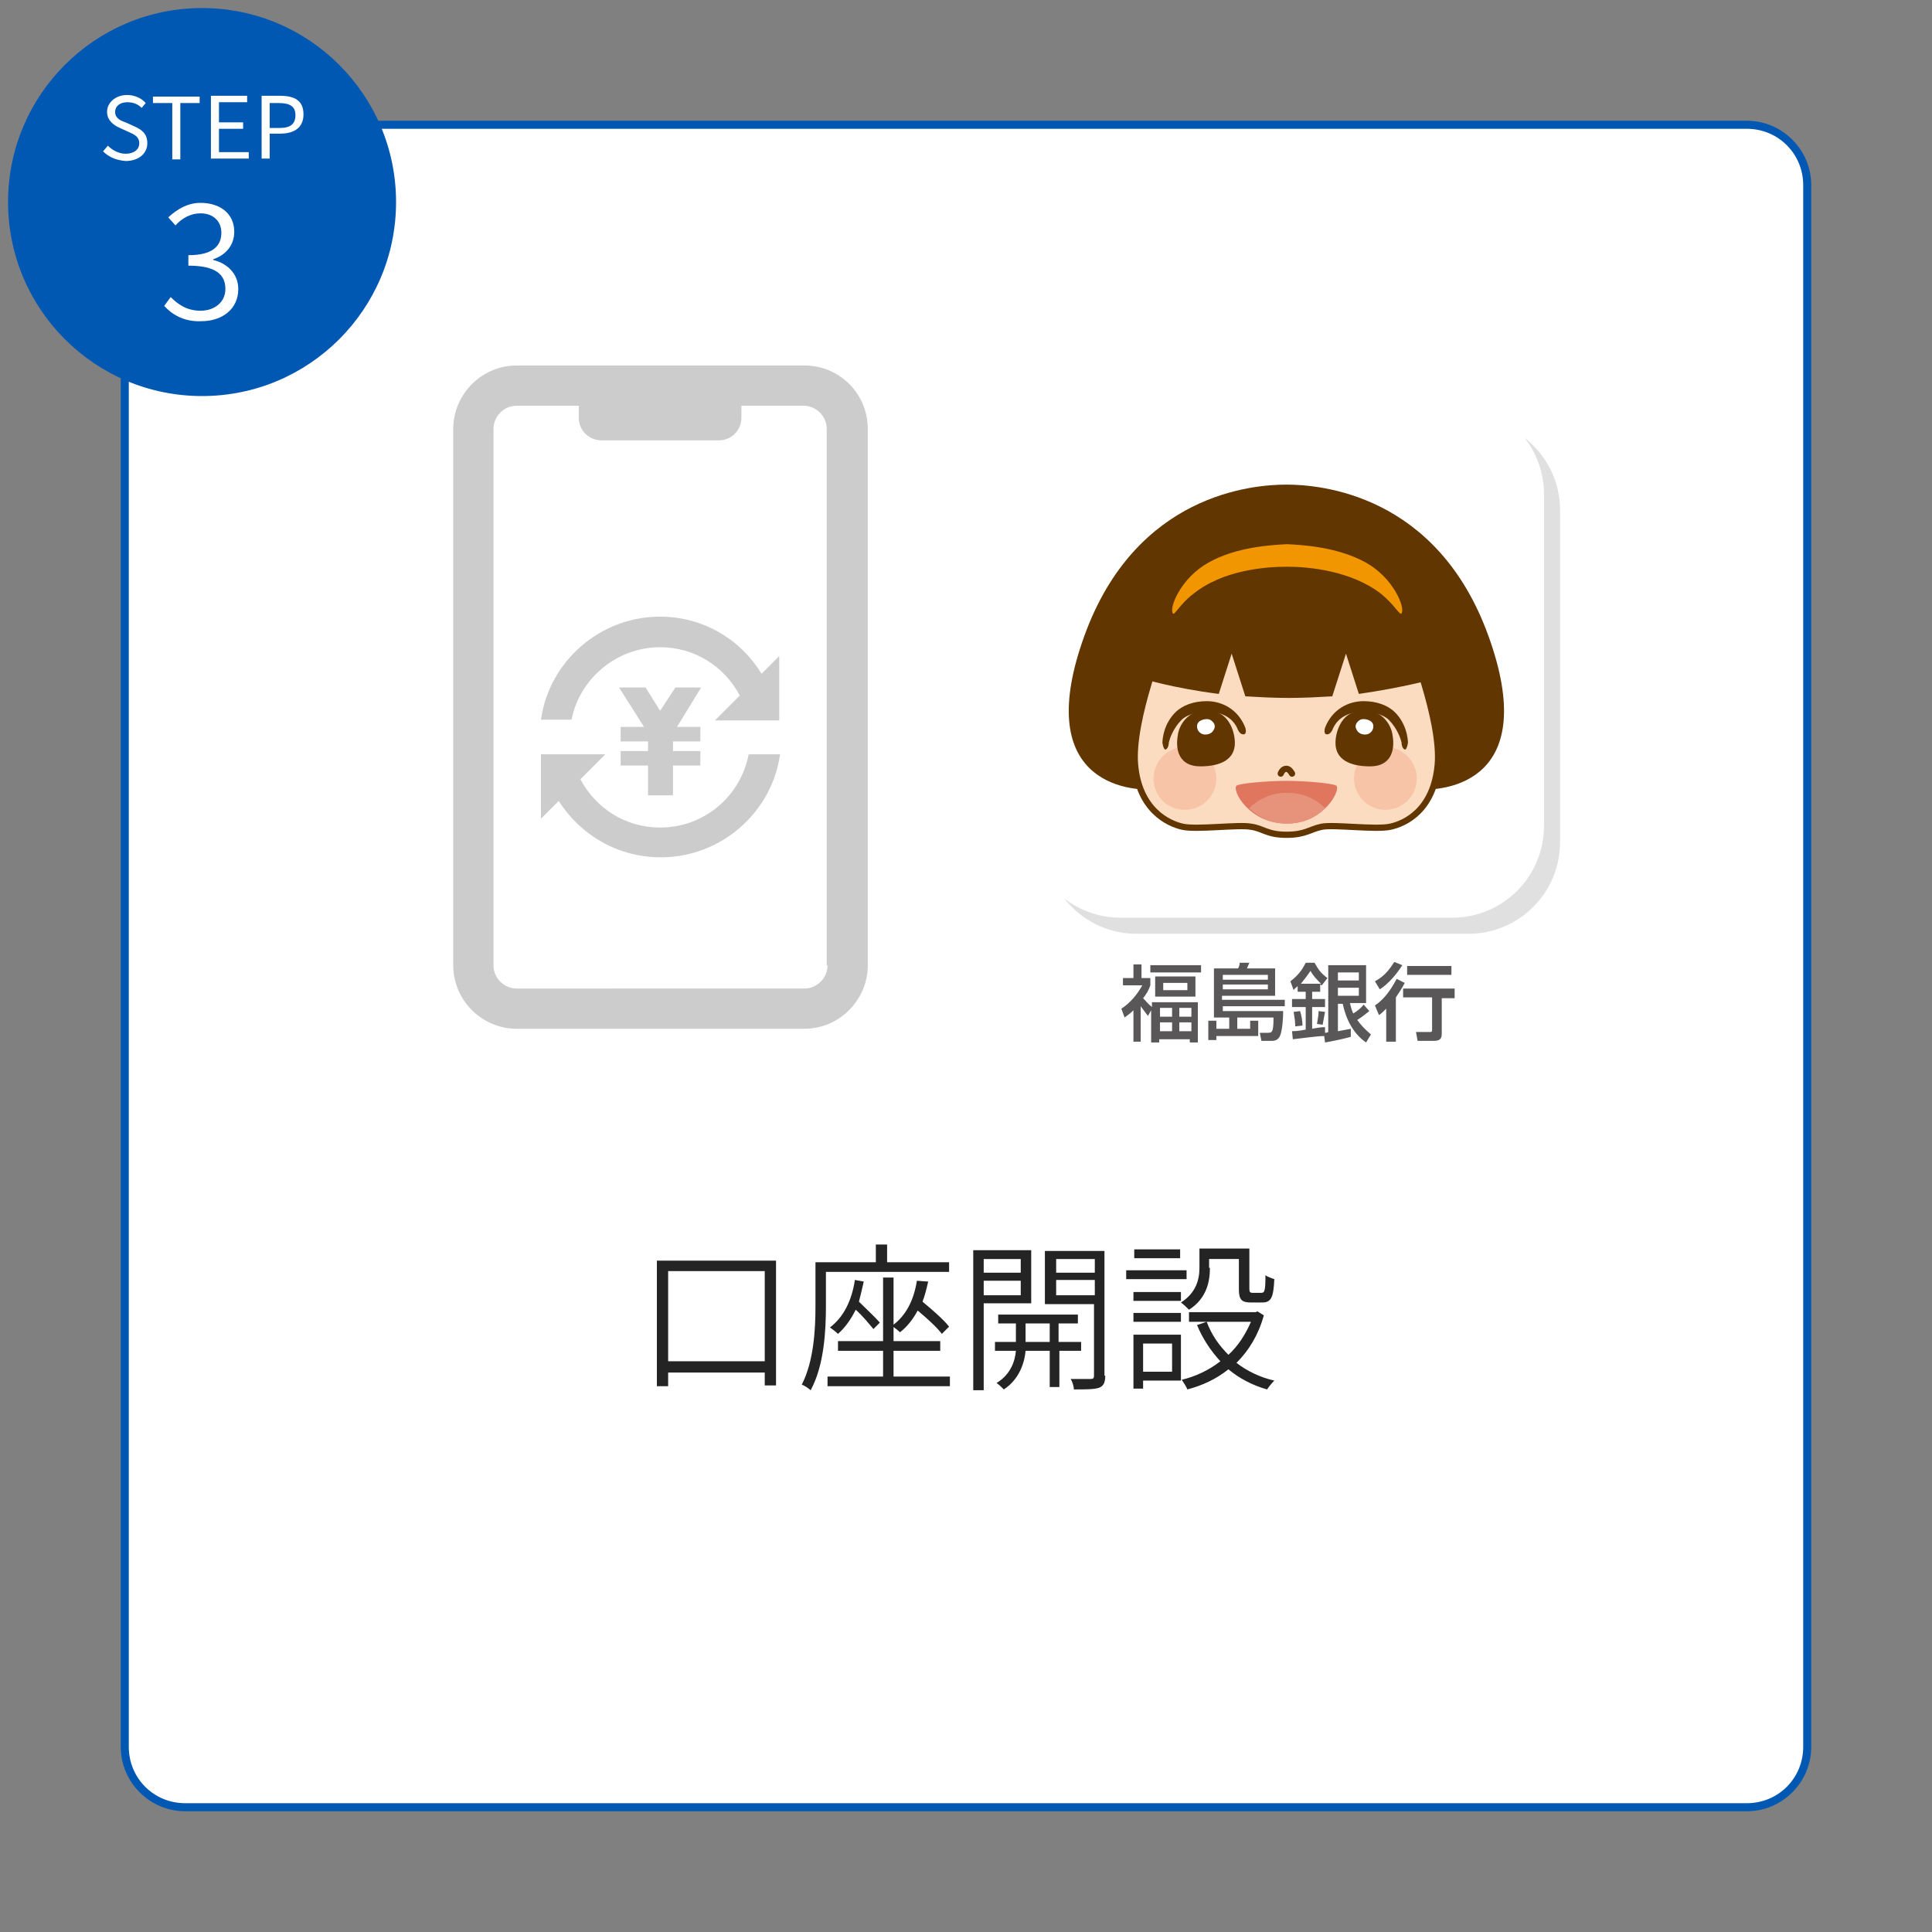
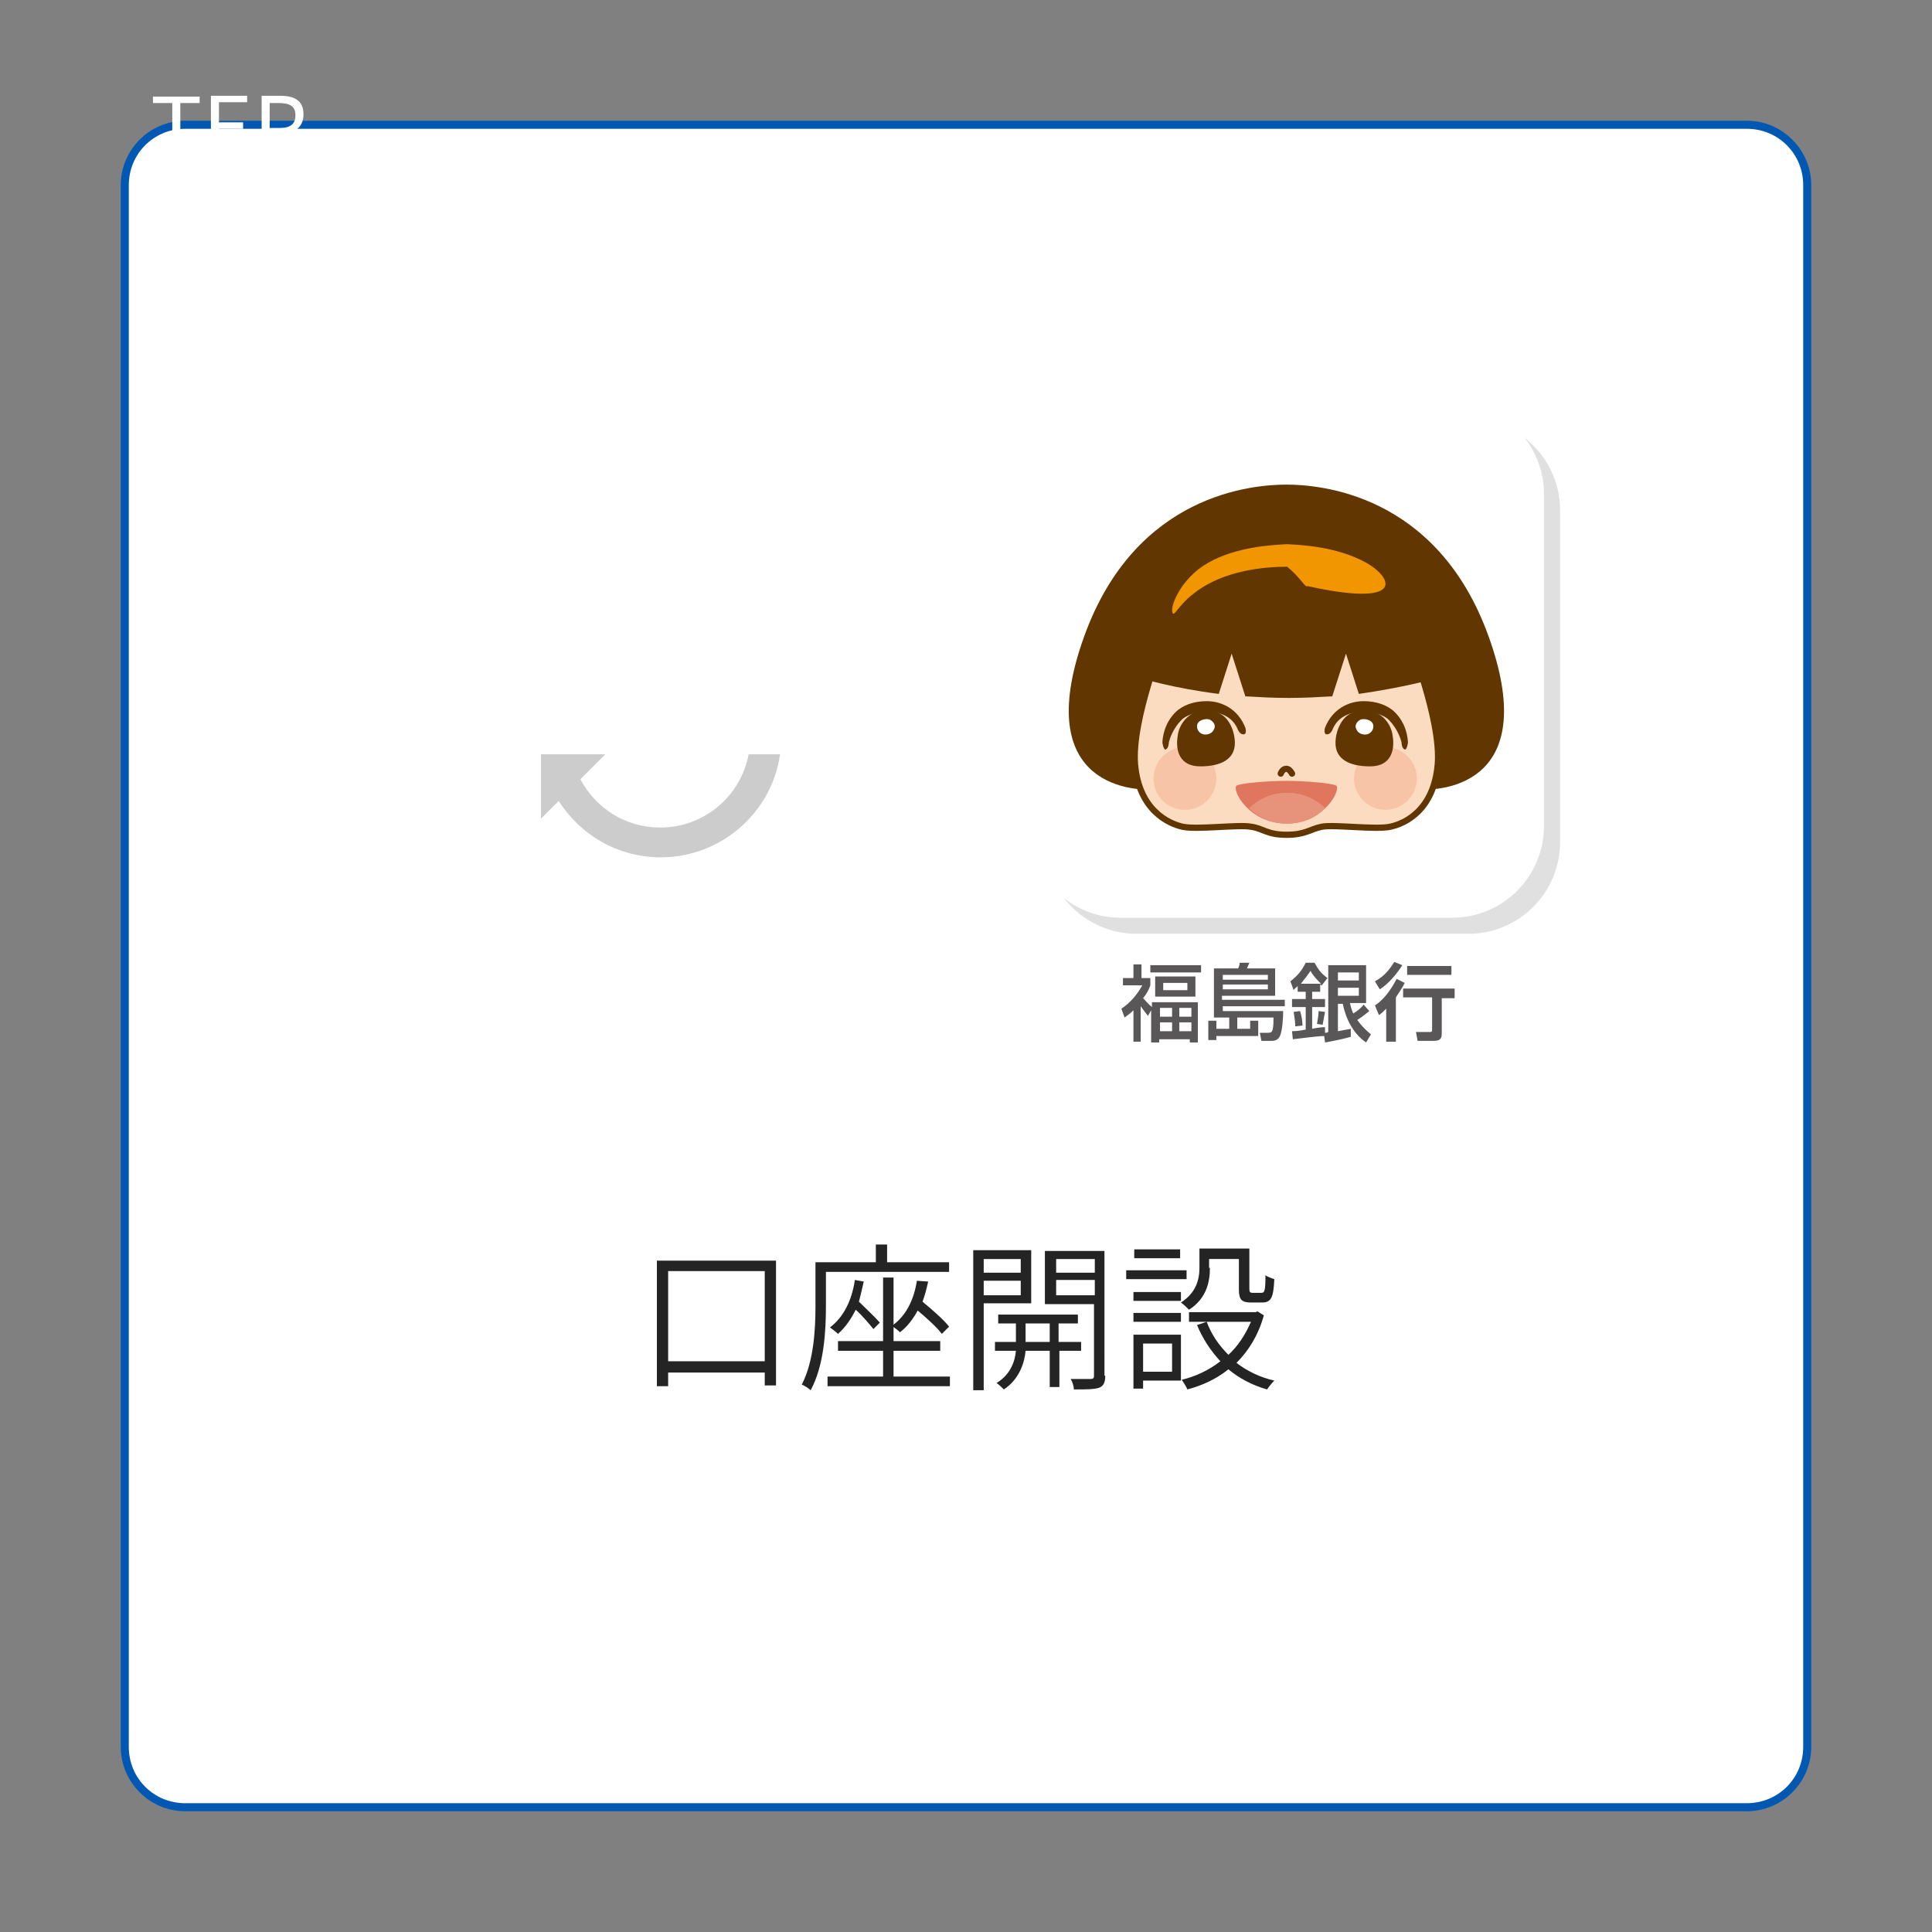
<svg xmlns="http://www.w3.org/2000/svg" version="1.1" x="0px" y="0px" width="240px" height="240px" viewBox="0 0 240 240" style="enable-background:new 0 0 240 240;" xml:space="preserve">
  <rect x="0" y="0" width="240" height="240" fill="#808080" stroke="none" />
  <style type="text/css">
	.st0{fill-rule:evenodd;clip-rule:evenodd;fill:#FFFFFF;}
	.st1{fill:#0058B3;}
	.st2{fill:#242424;}
	.st3{fill:#FFFFFF;}
	.st4{fill:#CCCCCC;}
	.st5{fill:#595757;}
	.st6{fill:#E0E0E0;}
	.st7{fill:#613600;}
	.st8{fill:#FBDCC0;stroke:#613600;stroke-width:0.774;}
	.st9{fill:none;stroke:#613600;stroke-width:0.774;stroke-linecap:round;}
	.st10{fill:#F7C4A8;}
	.st11{fill:#E1765F;}
	.st12{fill:#E7937B;}
	.st13{fill:#F29600;}
</style>
  <g id="type1">
    <g>
      <path class="st0" d="M23,224.5c-4.1,0-7.5-3.4-7.5-7.5V23c0-4.1,3.4-7.5,7.5-7.5h194c4.1,0,7.5,3.4,7.5,7.5v194    c0,4.1-3.4,7.5-7.5,7.5H23z" />
      <path class="st1" d="M217,16c3.9,0,7,3.1,7,7v194c0,3.9-3.1,7-7,7H23c-3.9,0-7-3.1-7-7V23c0-3.9,3.1-7,7-7H217 M217,15H23    c-4.4,0-8,3.6-8,8v194c0,4.4,3.6,8,8,8h194c4.4,0,8-3.6,8-8V23C225,18.6,221.4,15,217,15L217,15z" />
    </g>
  </g>
  <g id="レイヤー_1">
</g>
  <g id="レイヤー_2">
</g>
  <g id="レイヤー_3">
    <g>
      <g>
        <path class="st2" d="M96.4,156.6v15.5H95v-1.6H83v1.7h-1.4v-15.6H96.4z M95,169.1v-11.2H83v11.2H95z" />
        <path class="st2" d="M102.6,157.9v4.3c0,3-0.2,7.4-1.9,10.5c-0.2-0.2-0.8-0.6-1.1-0.7c1.5-2.9,1.7-6.9,1.7-9.7v-5.5h7.5v-2.2h1.4     v2.2h7.7v1.2H102.6z M111,171h7v1.2h-15.2V171h6.9v-3.2h-5.6v-1.2h5.6v-7.9h1.3v7.9h5.8v1.2H111V171z M107.3,159.2     c-0.2,0.9-0.4,1.7-0.6,2.5c0.9,0.9,2,1.9,2.6,2.6l-0.8,0.8c-0.5-0.6-1.3-1.6-2.2-2.4c-0.6,1.2-1.3,2.2-2.2,3     c-0.2-0.2-0.7-0.6-1-0.8c1.7-1.3,2.7-3.3,3.1-5.9L107.3,159.2z M115.3,159.2c-0.2,0.9-0.4,1.7-0.7,2.5c1.2,1,2.6,2.2,3.3,3.1     l-0.9,0.9c-0.6-0.8-1.8-1.9-3-2.9c-0.6,1.1-1.3,2-2.2,2.7c-0.2-0.2-0.7-0.6-1-0.8c1.7-1.2,2.7-3.1,3.1-5.6L115.3,159.2z" />
        <path class="st2" d="M122.2,162v10.7h-1.3v-17.4h7.2v6.6H122.2z M122.2,156.4v1.7h4.6v-1.7H122.2z M126.8,160.9v-1.8h-4.6v1.8     H126.8z M131.6,167.8v4.5h-1.2v-4.5h-3c-0.1,1.3-0.7,3.5-2.7,4.8c-0.2-0.2-0.6-0.6-0.9-0.8c1.8-1.1,2.3-2.8,2.4-4h-2.6v-1.1h2.6     v-2.3h-2.2v-1.1h9.9v1.1h-2.4v2.3h2.8v1.1H131.6z M130.4,166.7v-2.3h-3v2.3H130.4z M137.3,170.9c0,0.8-0.2,1.3-0.8,1.5     c-0.6,0.2-1.6,0.2-3.1,0.2c0-0.4-0.2-1-0.4-1.3c1.1,0,2.2,0,2.5,0c0.3,0,0.4-0.1,0.4-0.4V162h-6.1v-6.6h7.4V170.9z M131.2,156.4     v1.7h4.8v-1.7H131.2z M136,160.9v-1.9h-4.8v1.9H136z" />
        <path class="st2" d="M147.4,158.9h-7.5v-1.1h7.5V158.9z M146.7,171.5H142v1h-1.2v-6.7h5.9V171.5z M140.8,160.5h5.9v1.1h-5.9     V160.5z M140.8,163.1h5.9v1.1h-5.9V163.1z M146.6,156.3h-5.7v-1.1h5.7V156.3z M142,166.9v3.5h3.6v-3.5H142z M150.3,157.5     c0,1.7-0.4,3.8-2.6,5.2c-0.2-0.2-0.7-0.7-1-0.9c1.9-1.2,2.3-2.9,2.3-4.3v-2.4h6.2v5c0,0.4,0.1,0.5,0.4,0.5h1.1     c0.4,0,0.5-0.3,0.5-2.2c0.2,0.2,0.8,0.4,1.1,0.5c-0.1,2.3-0.4,2.9-1.5,2.9h-1.4c-1.1,0-1.5-0.3-1.5-1.6v-3.8h-3.7V157.5z      M157,163.4c-0.7,2.5-1.9,4.4-3.4,5.9c1.3,1,2.9,1.8,4.7,2.2c-0.3,0.3-0.7,0.8-0.9,1.1c-1.8-0.5-3.5-1.4-4.8-2.5     c-1.5,1.2-3.2,2-5.1,2.5c-0.1-0.3-0.5-0.9-0.7-1.2c1.7-0.4,3.4-1.2,4.8-2.3c-1.2-1.3-2.2-2.8-2.9-4.5l1.2-0.4     c0.6,1.6,1.5,2.9,2.7,4.1c1.2-1.1,2.1-2.5,2.8-4.1h-7.7v-1.2h8.3l0.2-0.1L157,163.4z" />
      </g>
    </g>
    <g>
-       <circle class="st1" cx="25.1" cy="25.1" r="24.1" />
      <g>
        <g>
          <path class="st3" d="M20.4,38l0.8-1.1c0.9,0.9,2,1.7,3.7,1.7c1.8,0,3.1-1.1,3.1-2.7c0-1.8-1.2-2.9-4.6-2.9v-1.3      c3.1,0,4.1-1.2,4.1-2.8c0-1.4-1-2.4-2.6-2.4c-1.2,0-2.3,0.6-3.1,1.5l-0.9-1c1.1-1,2.4-1.8,4-1.8c2.4,0,4.2,1.3,4.2,3.6      c0,1.7-1.1,2.9-2.6,3.4v0.1c1.7,0.4,3.1,1.7,3.1,3.6c0,2.5-2,4-4.6,4C22.8,40,21.3,39,20.4,38z" />
        </g>
      </g>
      <g>
        <g>
-           <path class="st3" d="M12.8,18.8l0.6-0.7c0.6,0.6,1.4,1,2.2,1c1,0,1.7-0.5,1.7-1.3c0-0.8-0.6-1.1-1.3-1.4l-1.1-0.5      c-0.7-0.3-1.6-0.9-1.6-2c0-1.2,1.1-2.1,2.5-2.1c0.9,0,1.8,0.4,2.3,1l-0.5,0.6c-0.5-0.5-1.1-0.7-1.8-0.7c-0.9,0-1.5,0.5-1.5,1.2      c0,0.8,0.7,1.1,1.3,1.3l1.1,0.5c0.9,0.4,1.6,0.9,1.6,2.1c0,1.2-1,2.2-2.7,2.2C14.4,19.9,13.5,19.5,12.8,18.8z" />
          <path class="st3" d="M21.4,12.8H19v-0.8h5.8v0.8h-2.4v7h-1V12.8z" />
          <path class="st3" d="M26.2,11.9h4.5v0.8h-3.5v2.5h3v0.8h-3v2.9h3.7v0.8h-4.7V11.9z" />
          <path class="st3" d="M32.5,11.9h2.3c1.8,0,2.9,0.6,2.9,2.3c0,1.7-1.2,2.4-2.9,2.4h-1.3v3.1h-1V11.9z M34.7,15.9      c1.4,0,2-0.5,2-1.6c0-1.1-0.7-1.5-2.1-1.5h-1.1v3.1H34.7z" />
        </g>
      </g>
    </g>
    <g>
      <g>
        <path class="st4" d="M82,102.8c-4.3,0-8-2.4-9.9-6l3.1-3.1h-8v8l2.2-2.2c2.7,4.2,7.3,7,12.7,7c7.5,0,13.8-5.6,14.8-12.8H93     C92,98.9,87.5,102.8,82,102.8z" />
-         <path class="st4" d="M82,76.6c-7.5,0-13.8,5.6-14.8,12.8H71c1-5.1,5.6-9,11-9c4.3,0,8,2.4,9.9,6l-3.1,3.1l8,0c0,0,0,0,0,0h0v-8     l-2.2,2.2C92,79.4,87.3,76.6,82,76.6z" />
-         <polygon class="st4" points="83.9,85.4 82,88.3 80.2,85.4 76.9,85.4 80,90.3 77.1,90.3 77.1,92.1 80.5,92.1 80.5,93.3 77.1,93.3      77.1,95.1 80.5,95.1 80.5,98.8 83.6,98.8 83.6,95.1 87,95.1 87,93.3 83.6,93.3 83.6,92.1 87,92.1 87,90.3 84.1,90.3 87.1,85.4         " />
-         <path class="st4" d="M99.9,45.4H64.2c-4.4,0-7.9,3.6-7.9,7.9v66.6c0,4.4,3.6,7.9,7.9,7.9h35.7c4.4,0,7.9-3.6,7.9-7.9V53.3     C107.8,48.9,104.3,45.4,99.9,45.4z M102.8,119.9c0,1.6-1.3,2.9-2.9,2.9H64.2c-1.6,0-2.9-1.3-2.9-2.9V53.3c0-1.6,1.3-2.9,2.9-2.9     h7.7v1.5c0,1.6,1.3,2.8,2.8,2.8h14.6c1.6,0,2.8-1.3,2.8-2.8v-1.5h7.7c1.6,0,2.9,1.3,2.9,2.9V119.9z" />
      </g>
      <g>
        <g>
          <path class="st5" d="M141.8,129.4h-1v-3.9c-0.4,0.4-0.7,0.6-1.1,0.9l-0.4-1.1c1.1-0.7,2-1.8,2.6-2.9h-2.4v-0.9h1.3v-1.7h1v1.7      h1.1v0.9c-0.2,0.6-0.5,1.1-0.9,1.6c0.4,0.4,0.6,0.7,1.1,1.1v-0.6h5.7v5h-1v-0.4h-3.8v0.4h-1v-4l-0.4,0.7      c-0.3-0.4-0.6-0.8-0.9-1.2V129.4z M149.2,120.8h-6.3v-0.9h6.3V120.8z M148.5,123.8h-5v-2.5h5V123.8z M144.1,125.2v1.1h1.5v-1.1      H144.1z M144.1,127v1.1h1.5V127H144.1z M144.5,122.1v0.9h3v-0.9H144.5z M146.5,125.2v1.1h1.5v-1.1H146.5z M146.5,127v1.1h1.5      V127H146.5z" />
          <path class="st5" d="M151.9,125v0.6h7.5c0,0.9-0.1,2.4-0.4,3.1c-0.2,0.4-0.5,0.6-1,0.6h-1.3l-0.2-1h1c0.4,0,0.5-0.1,0.6-0.4      c0.1-0.5,0.1-1,0.1-1.5h-4.5v1.4h1.6v-1h1v1.9h-5.2v0.5h-1v-2.4h1v1h1.6v-1.4h-1.9v-6.1h3c0.1-0.2,0.2-0.4,0.2-0.7h1.2      c-0.1,0.2-0.2,0.5-0.3,0.7h3.5v3.4h-6.6v0.5h7.8v0.8H151.9z M151.9,121.1v0.6h5.6v-0.6H151.9z M151.9,122.3v0.6h5.6v-0.6H151.9z      " />
          <path class="st5" d="M160.6,129.1l-0.1-1c0.6,0,1.2-0.1,1.7-0.2v-2.8h-1.7v-1h1.7v-0.9h-1v-0.7c-0.2,0.2-0.4,0.3-0.5,0.5      l-0.4-1.1c0.9-0.7,1.4-1.3,1.9-2.3h1.1c0.5,0.9,0.8,1.3,1.6,1.9l-0.7,0.9c-0.1,0-0.1-0.1-0.2-0.1v0.9h-1v0.9h1.6v1h-1.6v2.7      c0.5-0.1,1-0.2,1.6-0.2l0,0.7c0.1,0,0.2,0,0.4-0.1v-8.3h4.7v4.7h-2c0.1,0.5,0.2,0.8,0.4,1.3c0.5-0.3,0.9-0.6,1.3-1.1l0.7,0.8      c-0.5,0.4-1,0.8-1.5,1.1c0.5,0.7,1,1.2,1.7,1.8l-0.6,1c-1.6-1.1-2.5-2.9-2.9-4.8h-0.6v3.4c0.5-0.1,1.1-0.2,1.6-0.3v1      c-1.1,0.3-2.1,0.5-3.2,0.7l-0.1-0.8C163.6,128.7,161.6,129,160.6,129.1z M161.8,127.4l-0.9,0.1c0-0.6-0.1-1.2-0.2-1.8l0.8-0.1      C161.7,126.2,161.8,126.9,161.8,127.4z M164.1,122.2c-0.5-0.5-1-1-1.3-1.6c-0.4,0.6-0.8,1.1-1.2,1.6H164.1z M164.3,127.3      l-0.7-0.1c0.1-0.7,0.2-1,0.2-1.6l0.8,0.1C164.5,126.2,164.4,126.8,164.3,127.3z M166.2,120.8v1h2.6v-1H166.2z M166.2,122.7v1      h2.6v-1H166.2z" />
          <path class="st5" d="M171.4,122.9l-0.6-1c1.1-0.6,1.7-1.3,2.4-2.4l1,0.4C173.5,121,172.5,122.2,171.4,122.9z M173.3,129.4h-1.1      v-4.1c-0.3,0.3-0.6,0.6-0.9,0.8l-0.5-1.2c1.2-0.8,2-2,2.7-3.3l1,0.5c-0.3,0.6-0.7,1.2-1.1,1.8V129.4z M180.7,124h-1.6v4.4      c0,0.8-0.4,0.9-1.1,0.9h-1.9l-0.2-1.1h1.7c0.2,0,0.3,0,0.3-0.3v-4h-3.6v-1.1h6.4V124z M180.3,121.1h-5.5v-1.1h5.5V121.1z" />
        </g>
        <g>
          <g>
            <g>
              <g>
                <path class="st6" d="M182.4,116h-41.2c-6.3,0-11.4-5.1-11.4-11.4V63.4c0-6.3,5.1-11.4,11.4-11.4h41.2         c6.3,0,11.4,5.1,11.4,11.4v41.2C193.8,110.9,188.7,116,182.4,116z" />
              </g>
            </g>
            <g>
              <path class="st3" d="M180.4,114h-41.2c-6.3,0-11.4-5.1-11.4-11.4V61.4c0-6.3,5.1-11.4,11.4-11.4h41.2        c6.3,0,11.4,5.1,11.4,11.4v41.2C191.8,108.9,186.7,114,180.4,114z" />
            </g>
          </g>
          <g>
            <path class="st7" d="M184.9,79c-6.4-17.7-21-18.8-25.1-18.8s-18.7,1.1-25.1,18.8c-6.4,17.7,4.7,19.6,9.7,19       c4.1-0.5,12.6-6.4,15.4-8.4c2.8,2,11.3,7.9,15.4,8.4C180.2,98.6,191.3,96.7,184.9,79z" />
            <path class="st8" d="M174.9,79.1c0,0,4.2,10.3,3.7,15.9c-0.5,5.6-4,7.3-5.9,7.7c-1.8,0.4-7-0.3-8.5,0c-1.5,0.3-2,1-4.4,1       c-2.4,0-2.9-0.8-4.4-1c-1.5-0.3-6.7,0.4-8.5,0c-1.8-0.4-5.4-2.1-5.9-7.7c-0.5-5.6,3.7-15.9,3.7-15.9l15-12L174.9,79.1z" />
            <path class="st9" d="M160.5,96.1c0,0-0.3-0.6-0.7-0.6c-0.5,0-0.7,0.6-0.7,0.6" />
            <path class="st10" d="M143.3,96.7c0-2.1,1.7-3.9,3.9-3.9c2.1,0,3.9,1.7,3.9,3.9c0,2.1-1.7,3.9-3.9,3.9       C145,100.6,143.3,98.9,143.3,96.7z" />
            <path class="st10" d="M176,96.7c0-2.1-1.7-3.9-3.9-3.9c-2.1,0-3.9,1.7-3.9,3.9c0,2.1,1.7,3.9,3.9,3.9       C174.2,100.6,176,98.9,176,96.7z" />
            <path class="st11" d="M166,97.6c-0.4-0.3-3.9-0.6-6.2-0.6c-2.3,0-5.8,0.3-6.2,0.6c-0.6,0.5,1.5,4.7,6.2,4.7       C164.5,102.3,166.6,98.1,166,97.6z" />
            <path class="st12" d="M164.6,100.4c-1-1-2.6-1.9-4.7-1.9c-2.1,0-3.7,0.9-4.7,1.9c1,1,2.6,1.9,4.7,1.9       C162,102.3,163.5,101.5,164.6,100.4z" />
            <path class="st12" d="M164.6,100.4c-1-1-2.6-1.9-4.7-1.9c-2.1,0-3.7,0.9-4.7,1.9c1,1,2.6,1.9,4.7,1.9       C162,102.3,163.5,101.5,164.6,100.4z" />
            <path class="st7" d="M167.2,81.2l1.6,5c5.6-0.8,9.5-1.9,9.5-1.9s-5.4-18.1-19-18.1c-13.6,0-17.4,18.1-17.4,18.1       s3.9,1.2,9.5,1.9l1.6-5l1.7,5.3c1.7,0.1,3.5,0.2,5.4,0.2c1.9,0,3.7-0.1,5.4-0.2L167.2,81.2z" />
-             <path class="st13" d="M169.7,69.9c-3.6-2-8-2.2-9.8-2.3c-1.8,0.1-6.3,0.3-9.8,2.3c-3.4,1.9-4.9,5.6-4.4,6.3       c0.2,0.3,0.9-1.2,2.5-2.4c3.7-3,9-3.4,11.7-3.4c2.7,0,8,0.5,11.7,3.4c1.6,1.3,2.3,2.7,2.5,2.4       C174.6,75.5,173.1,71.8,169.7,69.9z" />
+             <path class="st13" d="M169.7,69.9c-3.6-2-8-2.2-9.8-2.3c-1.8,0.1-6.3,0.3-9.8,2.3c-3.4,1.9-4.9,5.6-4.4,6.3       c0.2,0.3,0.9-1.2,2.5-2.4c3.7-3,9-3.4,11.7-3.4c1.6,1.3,2.3,2.7,2.5,2.4       C174.6,75.5,173.1,71.8,169.7,69.9z" />
            <g>
              <path class="st7" d="M146.3,91.4c-0.3,1.8,0.2,3.8,2.8,3.8c2.6,0,4.3-0.9,4.3-2.9c0-1.4-0.7-3.3-2.2-3.8        C148.3,87.5,146.5,89.6,146.3,91.4z" />
              <path class="st3" d="M149.4,91.2c0,0-0.7-0.2-0.7-1c0-0.8,1.2-1,1.6-0.8c0.4,0.2,0.8,0.7,0.5,1.2        C150.5,91.3,149.7,91.3,149.4,91.2z" />
              <path class="st7" d="M144.4,92.3L144.4,92.3c0-0.6,0.2-2.4,1.6-3.8l0,0c0.9-0.9,2.3-1.4,3.9-1.4l0,0c1.9,0,3.9,1,4.8,3.3l0,0        c0.1,0.3,0.1,0.7-0.1,0.8c-0.3,0.1-0.6-0.1-0.8-0.5l0,0c-0.7-1.8-2.4-2.3-4-2.3l0,0c-1.2,0-2.5,0.5-3,1l0,0        c-1.1,1.1-1.5,2.4-1.6,2.8c0,0.3-0.1,0.8-0.4,0.9C144.7,93.2,144.5,92.9,144.4,92.3z" />
            </g>
            <g>
              <path class="st7" d="M173,91.4c0.3,1.8-0.2,3.8-2.8,3.8c-2.6,0-4.3-0.9-4.3-2.9c0-1.4,0.7-3.3,2.2-3.8        C171,87.5,172.8,89.6,173,91.4z" />
              <path class="st3" d="M169.9,91.2c0,0,0.7-0.2,0.7-1c0-0.8-1.2-1-1.6-0.8c-0.4,0.2-0.8,0.7-0.5,1.2        C168.8,91.3,169.6,91.3,169.9,91.2z" />
              <path class="st7" d="M174.9,92.3L174.9,92.3c0-0.6-0.2-2.4-1.6-3.8l0,0c-0.9-0.9-2.3-1.4-3.9-1.4l0,0c-1.9,0-3.9,1-4.8,3.3        l0,0c-0.1,0.3-0.1,0.7,0.1,0.8c0.3,0.1,0.6-0.1,0.8-0.5l0,0c0.7-1.8,2.4-2.3,4-2.3l0,0c1.2,0,2.5,0.5,3,1l0,0        c1.1,1.1,1.5,2.4,1.6,2.8c0,0.3,0.1,0.8,0.4,0.9C174.6,93.2,174.8,92.9,174.9,92.3z" />
            </g>
          </g>
        </g>
      </g>
    </g>
  </g>
  <g id="レイヤー_4">
</g>
  <g id="type2">
</g>
  <g id="レイヤー_5">
</g>
  <g id="レイヤー_6">
</g>
  <g id="レイヤー_7">
</g>
  <g id="レイヤー_8">
</g>
  <g id="ガイド">
</g>
</svg>